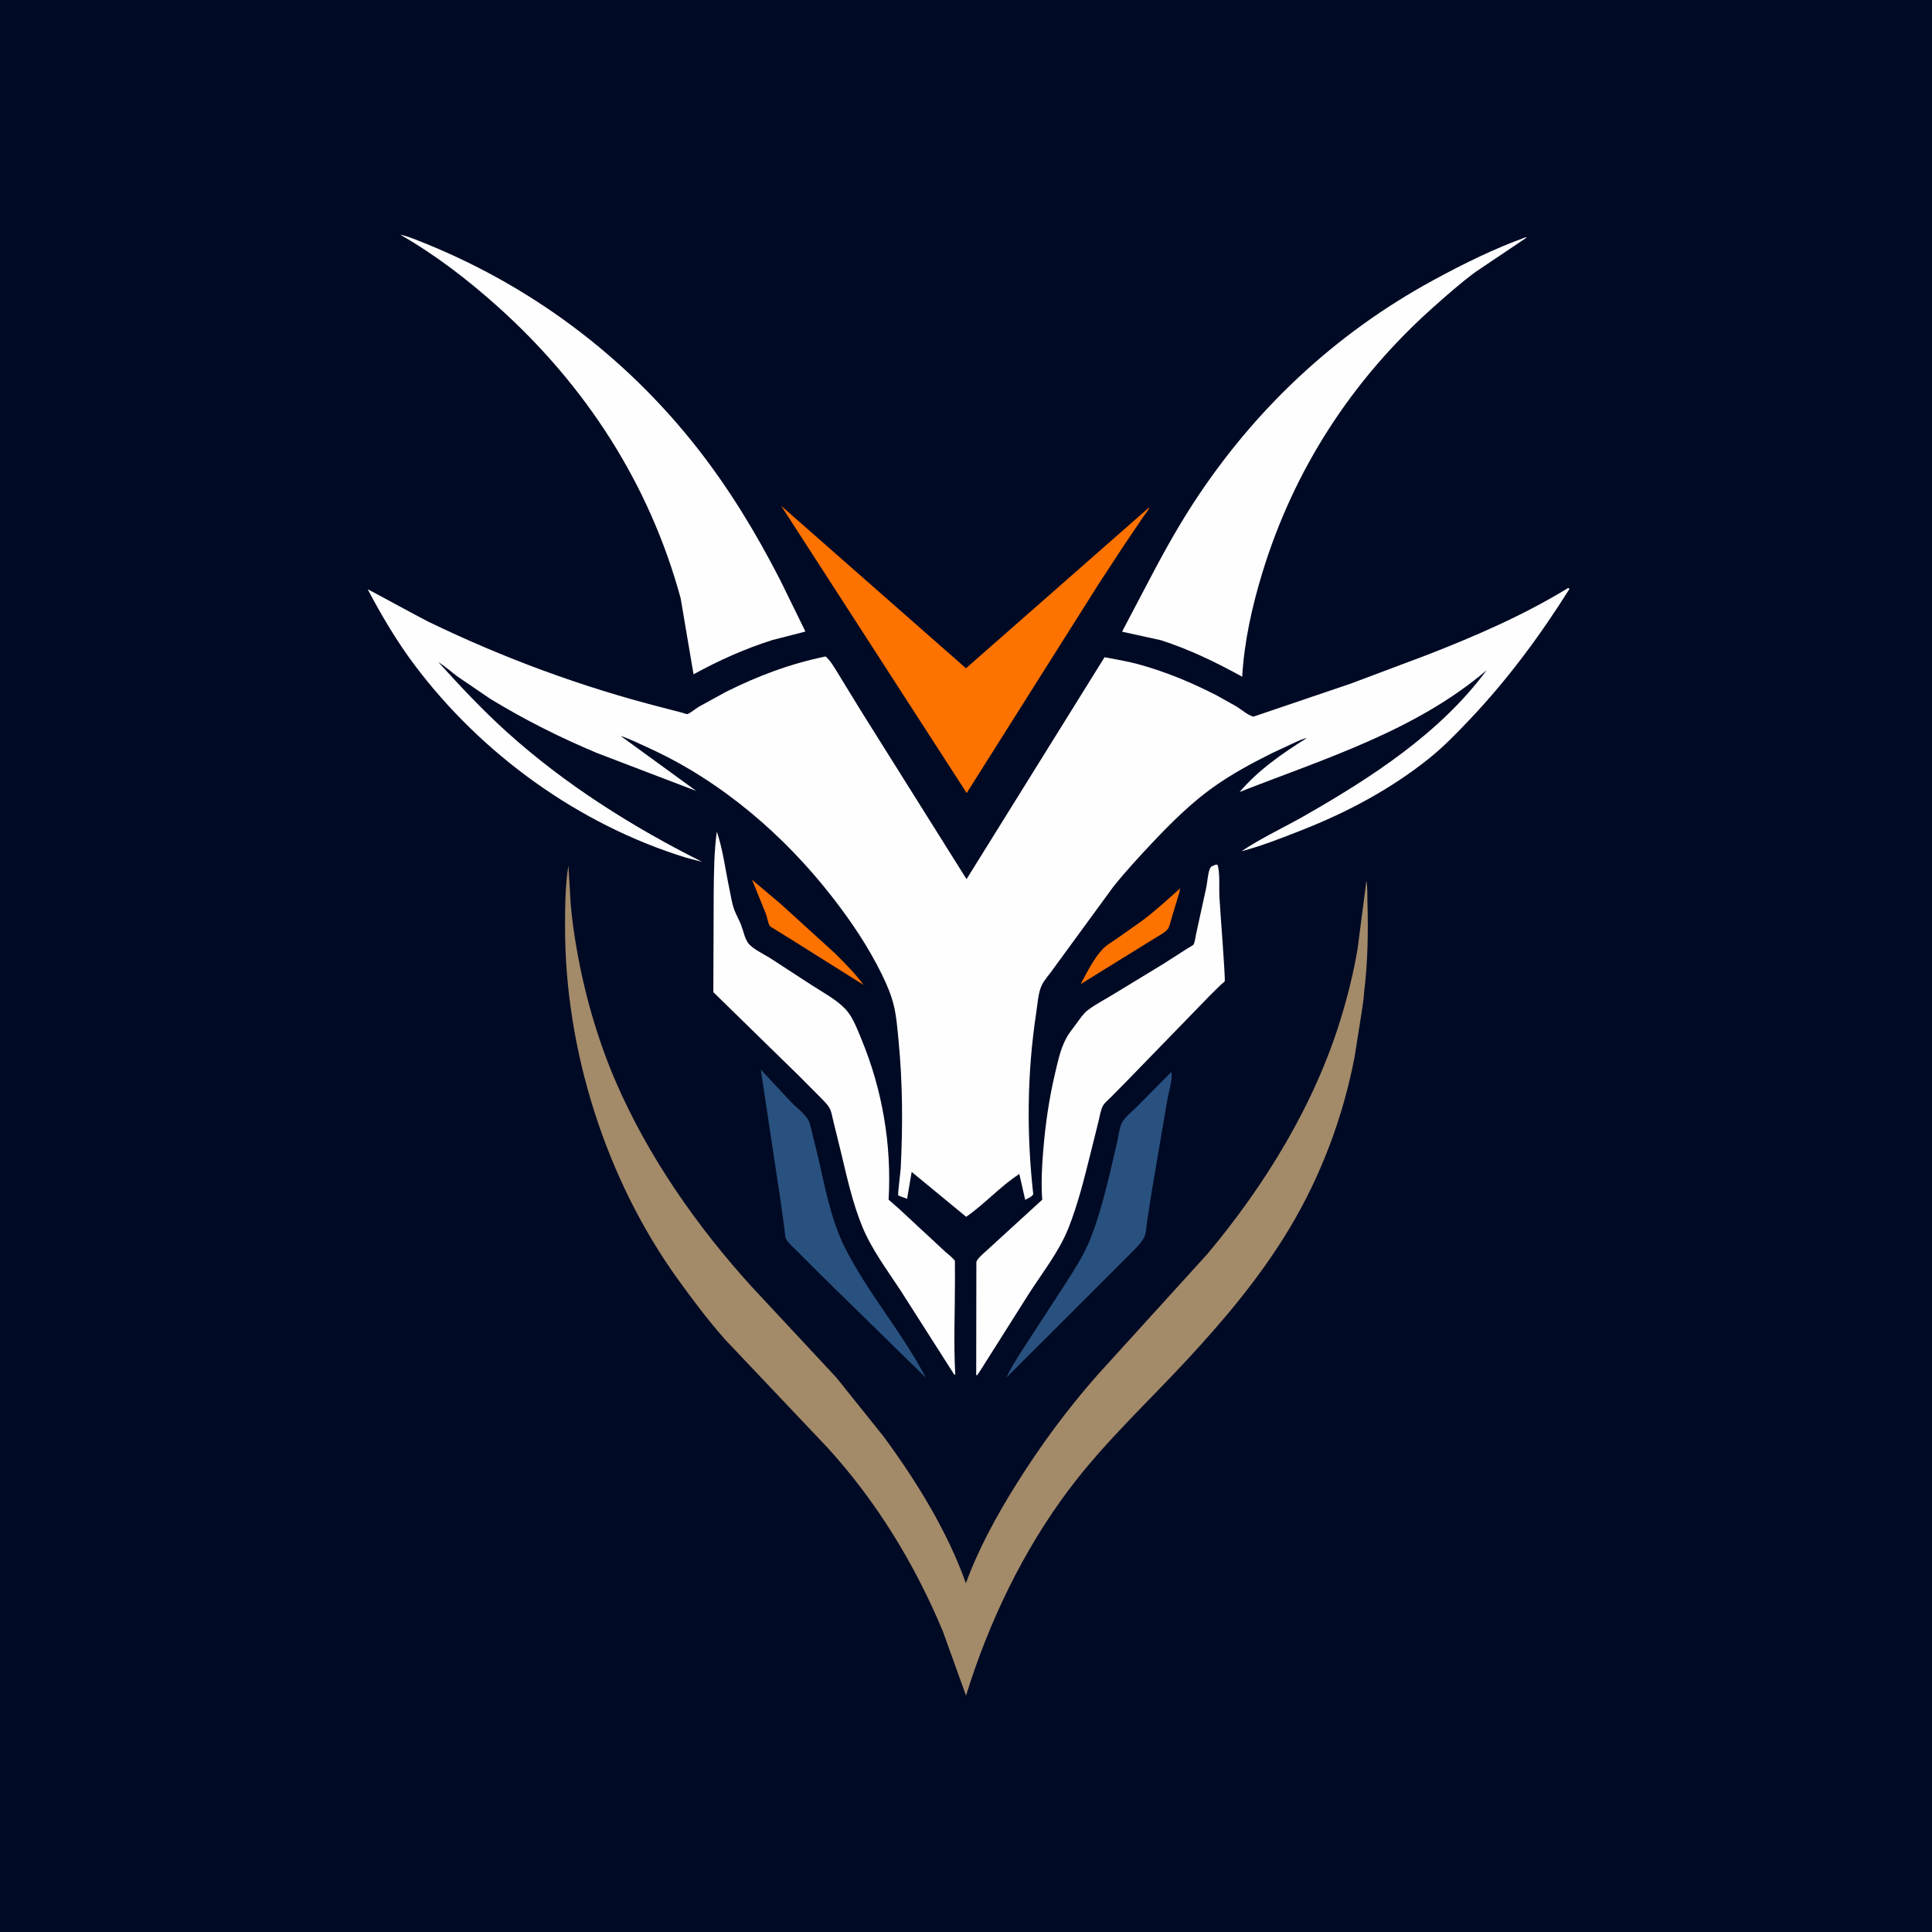
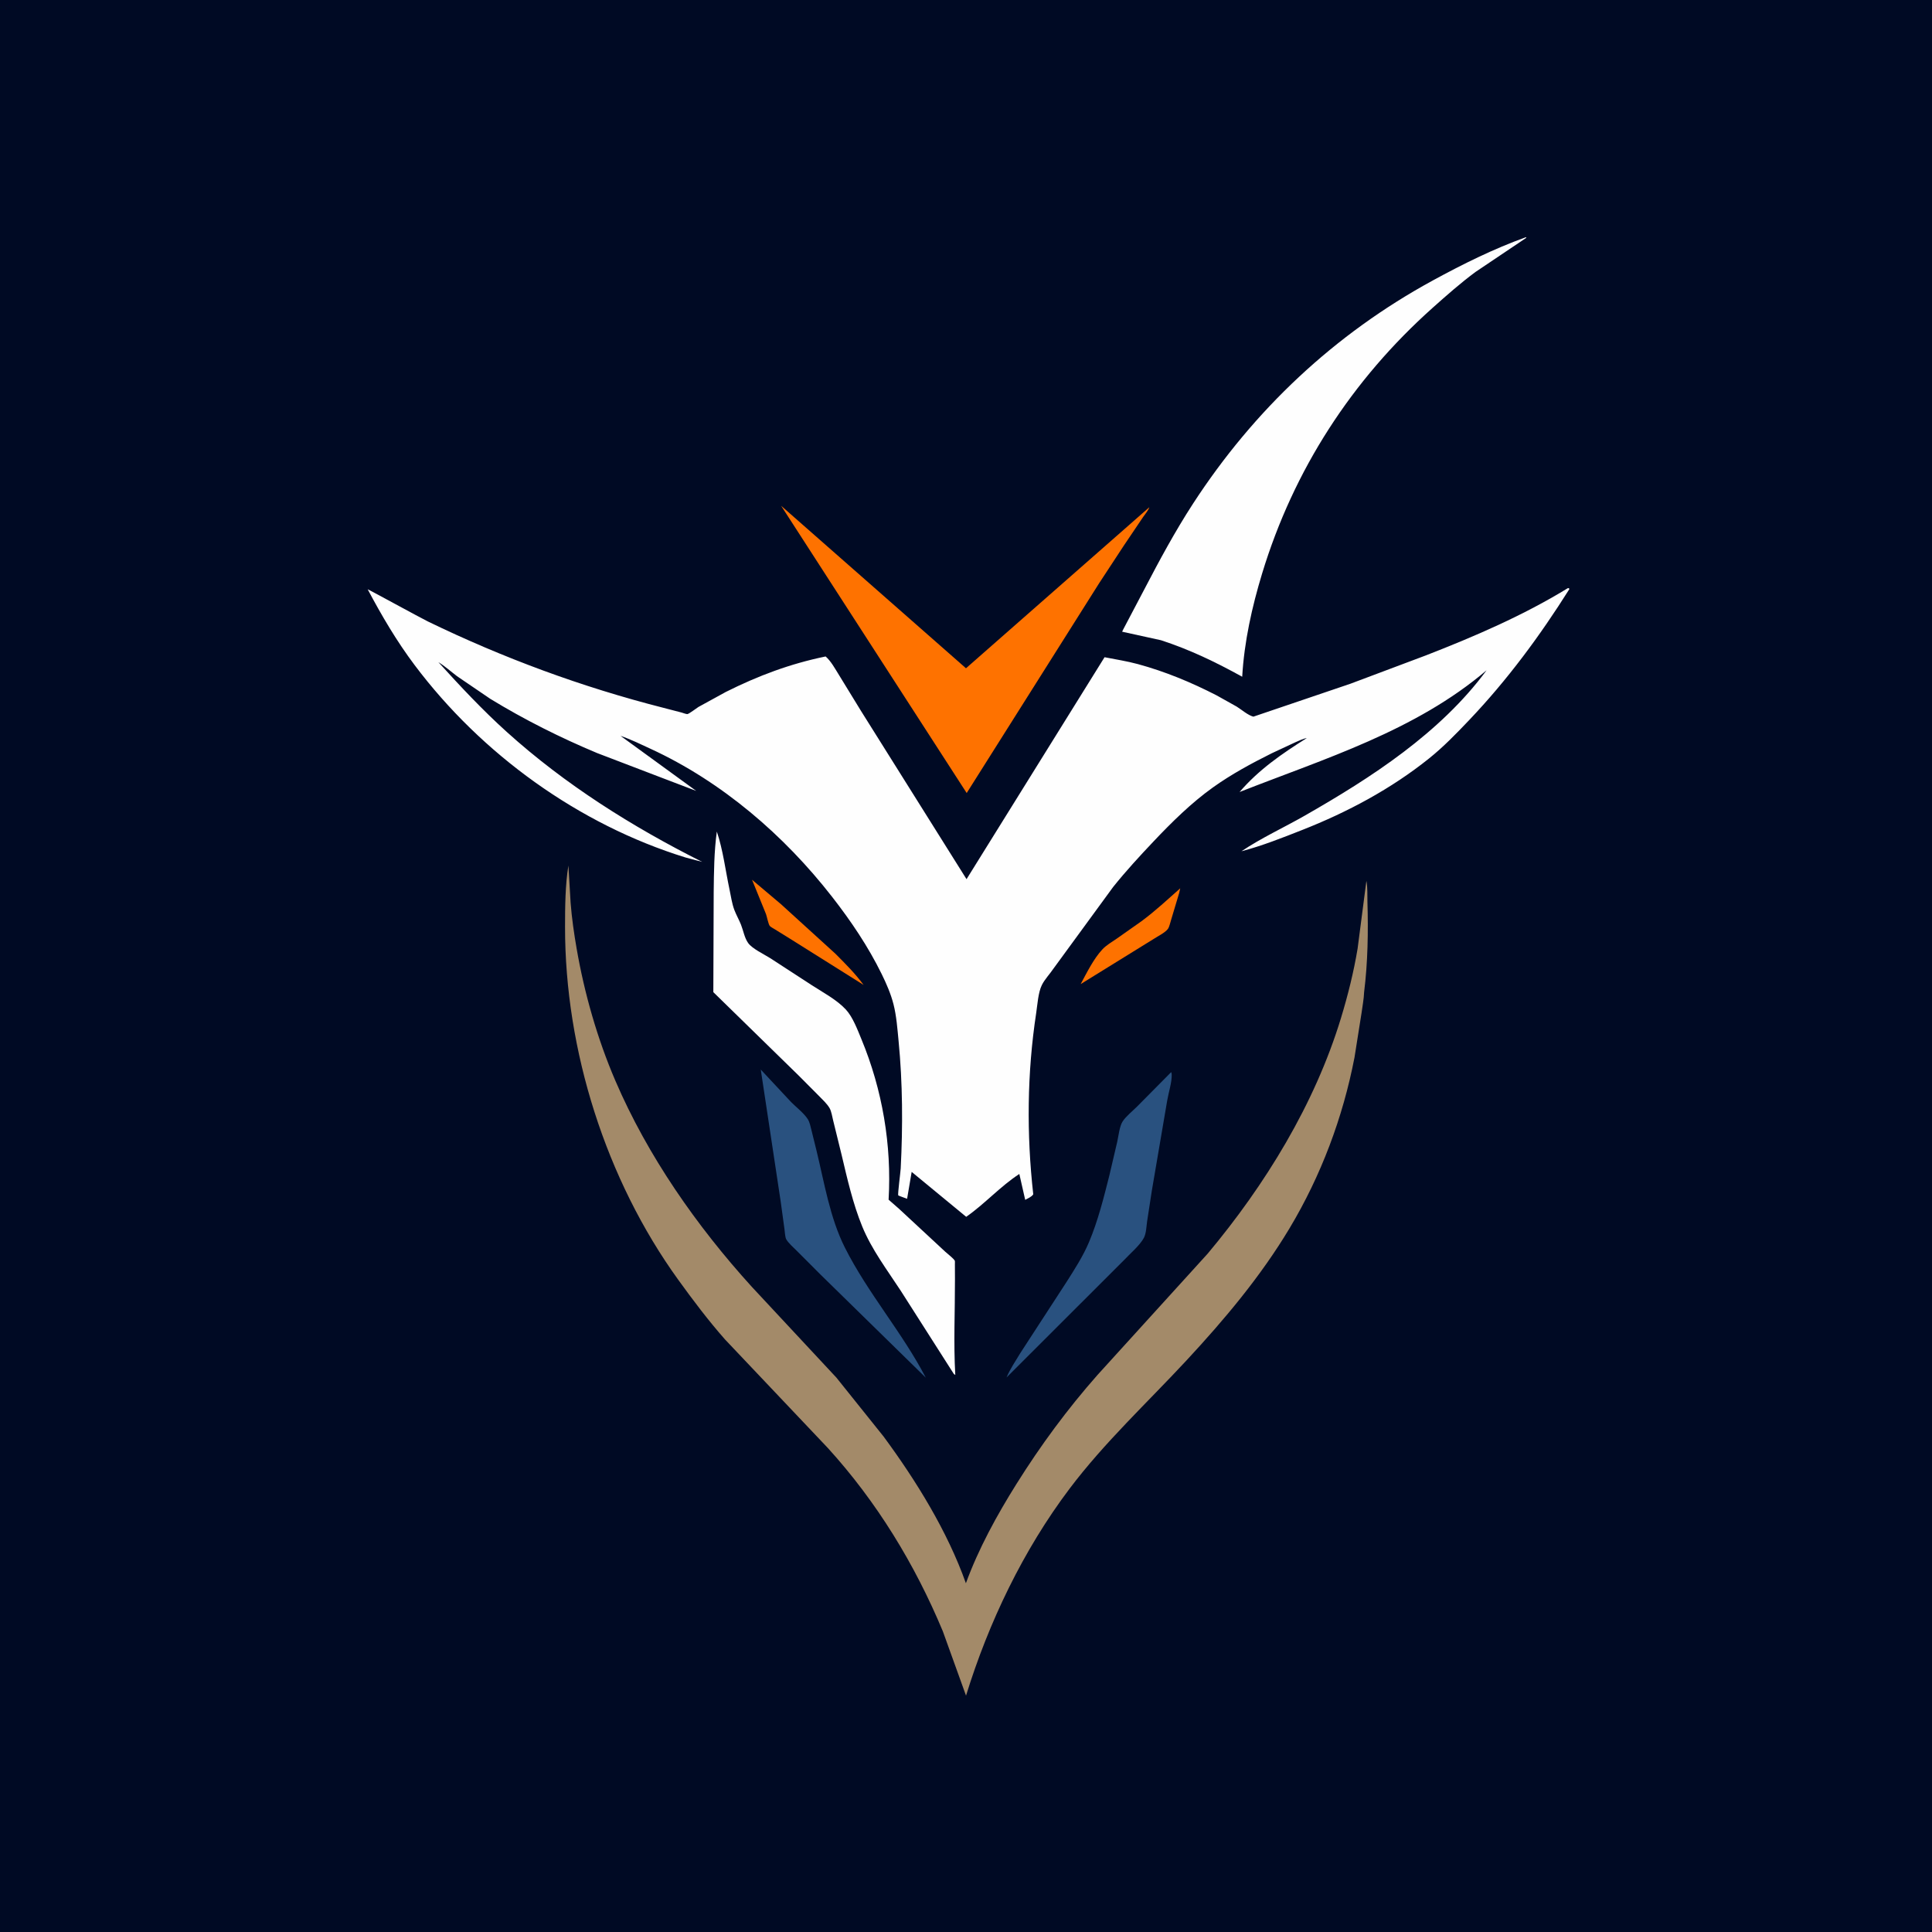
<svg xmlns="http://www.w3.org/2000/svg" version="1.1" style="display: block;" viewBox="0 0 2048 2048" width="1024" height="1024">
-   <path transform="translate(0,0)" fill="rgb(0,10,36)" d="M -0 -0 L 2048 0 L 2048 2048 L -0 2048 L -0 -0 z" />
+   <path transform="translate(0,0)" fill="rgb(0,10,36)" d="M -0 -0 L 2048 0 L 2048 2048 L -0 2048 L -0 -0 " />
  <path transform="translate(0,0)" fill="rgb(254,114,0)" d="M 797.183 932.575 L 827.834 958.444 L 885.386 1010.81 C 896.028 1021.46 906.49 1031.9 915.445 1044.06 L 837.781 995.291 L 821.384 985.12 C 820.022 984.235 817.024 982.74 816.021 981.569 C 814.488 979.779 812.987 971.673 812.002 969 L 797.183 932.575 z" />
  <path transform="translate(0,0)" fill="rgb(254,114,0)" d="M 1251.09 941.637 L 1250 946.5 L 1241.48 974.913 C 1240.67 977.433 1239.59 982.418 1238.16 984.498 C 1235.39 988.544 1227.33 992.42 1223.24 995.14 L 1145.55 1043.19 C 1151.96 1031.22 1159.36 1016.22 1168.57 1006.39 C 1172.77 1001.89 1178.64 998.53 1183.7 995.057 L 1210 976.544 C 1224.58 965.751 1237.53 953.629 1251.09 941.637 z" />
  <path transform="translate(0,0)" fill="rgb(41,81,127)" d="M 1241.49 1136.5 C 1241.85 1137.51 1242.02 1137.78 1242.06 1139 C 1242.34 1147.35 1238.68 1158.19 1237.28 1166.65 L 1221 1262.12 L 1216.02 1294.5 C 1215.25 1299.75 1215.07 1307.35 1212.61 1312.07 C 1208.47 1320.02 1197.94 1328.9 1191.71 1335.57 L 1067 1460.15 C 1070.72 1451.16 1076.5 1442.87 1081.45 1434.52 L 1130.33 1359.32 C 1139.03 1345.67 1148.21 1331.46 1154.48 1316.5 C 1163.97 1293.87 1170 1269.66 1175.99 1245.93 L 1184.37 1210.08 C 1185.66 1204.17 1186.75 1193.82 1190.02 1188.8 C 1193.64 1183.25 1200.54 1177.8 1205.31 1173.03 L 1241.49 1136.5 z" />
  <path transform="translate(0,0)" fill="rgb(41,81,127)" d="M 806.437 1133.78 L 838.684 1168.31 C 844.07 1173.73 852.217 1179.99 856.272 1186.34 C 858.403 1189.67 859.278 1194.53 860.262 1198.35 L 865.527 1219.67 C 873.828 1253.74 879.762 1291.02 895.578 1322.43 C 920.008 1370.93 956.405 1412.37 981.376 1460.39 L 869.684 1351 L 844.538 1325.82 C 841.182 1322.42 835.713 1317.77 833.425 1313.65 C 832.235 1311.5 831.961 1305.8 831.603 1303.2 L 827.573 1273.73 L 806.437 1133.78 z" />
  <path transform="translate(0,0)" fill="rgb(254,114,0)" d="M 828.033 536.153 L 1023.98 708.39 L 1218.3 537.712 C 1217.58 540.762 1213.5 545.418 1211.72 548.103 L 1191.19 578.536 L 1165.14 618.234 L 1024.73 840.657 L 828.033 536.153 z" />
-   <path transform="translate(0,0)" fill="rgb(254,254,254)" d="M 1289.06 916.5 L 1290.58 916.647 L 1291.2 918.5 C 1293.21 927.84 1292.16 940.503 1292.6 950.221 C 1293.08 961.041 1299.21 1038.1 1298.24 1040.26 C 1297.98 1040.83 1295.07 1043.02 1294.47 1043.57 L 1283.11 1054.72 L 1193.66 1146.81 L 1177.05 1163.61 C 1174.6 1166.07 1171.08 1168.93 1169.33 1171.88 C 1166.75 1176.22 1165.82 1183.23 1164.61 1188.11 L 1156.07 1222.41 C 1149.41 1248.98 1142.68 1276.6 1132.49 1302.07 C 1122.58 1326.83 1105.25 1348.75 1090.88 1371.05 L 1039.42 1452.48 L 1035.75 1457.93 L 1034.82 1457.5 L 1034.99 1337.92 C 1035.47 1334.23 1044.24 1327.31 1047.09 1324.54 L 1104.82 1271.73 C 1103.51 1254.85 1104.44 1236.86 1105.83 1220 C 1108.11 1192.4 1111.87 1165.62 1118.22 1138.6 C 1121.19 1126 1123.85 1112.82 1129.88 1101.26 C 1132.99 1095.3 1137.48 1089.88 1141.47 1084.5 C 1144.81 1079.99 1148.16 1074.71 1152.61 1071.22 C 1160.68 1064.9 1170.49 1059.91 1179.28 1054.56 L 1232.53 1022.18 L 1258.55 1005.52 C 1259.83 1004.68 1264.52 1002.28 1265.25 1001.13 C 1266.57 999.054 1267.35 992.481 1267.96 989.869 L 1278.76 940.498 C 1279.95 934.634 1280.27 926.963 1282.27 921.5 C 1283.59 917.905 1285.78 917.861 1289.06 916.5 z" />
  <path transform="translate(0,0)" fill="rgb(254,254,254)" d="M 759.864 881.501 C 766.406 900.837 769.071 922.92 773.334 943 C 774.823 950.01 775.886 957.803 778.417 964.504 C 780.45 969.886 783.377 974.9 785.5 980.245 C 787.947 986.406 789.2 994.295 793.12 999.706 C 797.452 1005.68 809.9 1011.57 816.43 1015.67 L 860.588 1044.38 C 872.494 1052.11 886.935 1059.68 896.629 1070.13 C 903.994 1078.07 909.016 1091.63 913.15 1101.6 C 935.367 1155.2 945.33 1213.71 941.954 1271.72 L 953.058 1281.44 L 1002.09 1326.96 C 1004.4 1329.15 1010.92 1333.97 1012.21 1336.58 C 1012.35 1336.86 1012.23 1339.68 1012.23 1340.19 L 1012.3 1355.84 C 1012.38 1389.56 1010.7 1423.87 1012.65 1457.5 L 1011.13 1456.5 L 954.858 1368.3 C 940.443 1346.25 923.972 1324.51 913.96 1300.02 C 904.023 1275.7 898.135 1249.5 892.097 1224 L 883.208 1187.85 C 882.171 1183.82 881.387 1178 879.315 1174.52 C 876.549 1169.87 871.977 1165.69 868.216 1161.83 L 846.77 1140.28 L 756.159 1051.72 L 756.543 945.735 C 756.811 924.179 756.944 902.9 759.864 881.501 z" />
-   <path transform="translate(0,0)" fill="rgb(254,254,254)" d="M 424.186 248.713 C 430.586 250.055 436.611 252.419 442.682 254.798 C 560.352 300.892 662.158 376.402 740.039 476.096 C 773.647 519.118 802.003 566.061 826.88 614.572 L 853.797 669.472 L 818.532 678.528 C 789.009 687.975 762.319 699.909 735.18 714.804 L 721.541 634.303 C 688.657 513.19 620.892 408.695 527.788 325.166 C 495.71 296.387 461.626 270.201 424.186 248.713 z" />
  <path transform="translate(0,0)" fill="rgb(254,254,254)" d="M 1617.36 251.5 C 1617.74 251.52 1617.46 251.475 1618.02 252.043 L 1564.16 288.232 C 1548.29 299.966 1533.48 313.079 1518.76 326.211 C 1433.09 402.665 1371.34 497.954 1337.9 607.918 C 1327.15 643.294 1318.89 680.365 1316.79 717.38 C 1288.75 701.885 1261.18 688.57 1230.66 678.663 L 1189.52 669.633 L 1190.44 667.642 L 1212.84 625.081 C 1229.04 593.989 1245.52 563.359 1264.64 533.934 C 1329.27 434.438 1414.68 354.078 1518.88 297.279 C 1550.57 280.01 1583.35 263.729 1617.36 251.5 z" />
  <path transform="translate(0,0)" fill="rgb(163,138,105)" d="M 602.527 917.488 L 604.873 957.039 C 606.134 973.27 608.477 989.52 611.254 1005.55 C 619.473 1052.99 633.256 1101.22 652.247 1145.45 C 686.585 1225.44 738.525 1299.74 796.897 1364.02 L 886.607 1460.32 L 936.731 1522.89 C 971.327 1569.86 1004.3 1623.18 1023.89 1678.3 C 1037.29 1641.6 1056.76 1606.16 1077.45 1573.12 C 1103.12 1532.15 1131.39 1493.75 1163.4 1457.5 L 1280.16 1328.95 C 1341.27 1255.93 1393.66 1170.56 1421.5 1079.14 C 1428.82 1055.12 1435 1030.32 1439.12 1005.53 L 1448.43 933.765 C 1449.84 940.591 1449.32 948.862 1449.53 955.864 C 1450.48 987.725 1449.95 1020.14 1446.01 1051.8 C 1445.75 1058.96 1444.24 1066.67 1443.3 1073.79 L 1435.81 1121.02 C 1423.52 1184.65 1400.32 1246.37 1366.99 1302 C 1336.36 1353.12 1298.02 1398.71 1257.58 1442.26 C 1215.82 1487.24 1170.93 1528.85 1133.8 1578.05 C 1084.71 1643.12 1047.98 1719.8 1024.03 1797.46 L 999.445 1729.23 C 969.797 1658.13 929.452 1592.02 877.601 1534.99 L 768.582 1419.92 C 750.89 1399.87 734.644 1378.32 718.988 1356.65 C 642.306 1250.53 598.861 1113.28 598.971 982.532 C 598.988 961.305 599.152 938.425 602.527 917.488 z" />
  <path transform="translate(0,0)" fill="rgb(254,254,254)" d="M 1661.93 623.5 L 1663.12 623.457 L 1663.57 624.5 C 1632.32 674.147 1597.8 720.845 1557.33 763.387 C 1543.85 777.562 1530.14 791.733 1514.84 803.994 C 1474.51 836.327 1428.42 860.907 1380.43 879.793 C 1359.38 888.078 1337.87 896.618 1315.98 902.384 C 1336.84 888.34 1360.81 877.34 1382.72 864.832 C 1453.57 824.382 1526.7 777.102 1575.81 710.556 C 1500.28 774.825 1404.7 803.942 1314 839.568 C 1334.37 815.812 1358.99 798.895 1385.26 782.39 C 1381.1 783.039 1376.88 785.273 1373 786.899 L 1348.03 798.54 C 1326.62 809.218 1305.3 820.736 1285.8 834.68 C 1262.78 851.141 1242.16 871.5 1222.76 892.013 C 1207.97 907.648 1193.39 923.459 1179.95 940.271 L 1116.87 1026.55 C 1113.02 1032.3 1107.37 1038.17 1104.38 1044.25 C 1100.48 1052.17 1099.73 1065.18 1098.4 1073.9 C 1088.71 1137.55 1088.13 1202.07 1095.29 1266.02 C 1093.6 1268.74 1089.55 1270.31 1086.76 1271.89 L 1080.53 1244.46 C 1060.41 1257.53 1043.86 1276.22 1024.21 1289.88 L 966.407 1242.26 L 961.558 1270.77 C 960.55 1270.38 952.286 1267.41 952.173 1267.17 C 951.498 1265.74 954.581 1242.54 954.782 1238.63 C 957.085 1193.8 956.887 1148.3 952.543 1103.61 C 951.281 1090.63 950.341 1077.01 947.091 1064.34 C 944.281 1053.39 939.613 1042.71 934.641 1032.58 C 920.262 1003.29 902.127 976.438 882.105 950.73 C 831.189 885.351 765.253 828.65 689.745 793.811 C 679.268 788.977 668.718 783.768 657.79 780.038 L 738.001 838.38 L 701.268 824.387 L 632.9 798.247 C 594 781.988 555.712 762.797 519.728 740.799 L 484.5 716.81 C 477.946 711.86 471.722 706.194 464.708 701.923 C 488.039 727.608 511.419 752.606 537.211 775.886 C 599.021 831.677 670.117 876.378 744.365 913.65 L 726.616 908.95 C 613.403 873.935 510.499 799.497 439.5 705.002 C 420.538 679.764 404.527 652.532 389.763 624.679 C 390.402 624.65 446.27 655.232 453.488 658.736 C 533.3 697.487 617.004 728.372 703 750.25 L 722.567 755.337 C 723.815 755.669 727.494 757.11 728.665 756.965 C 730.458 756.743 738.402 750.622 740.341 749.429 L 769.457 733.462 C 803.83 716.265 837.509 703.64 875.195 695.875 C 880.859 700.794 885.257 708.945 889.236 715.325 L 912.67 753.569 L 1024.57 931.956 L 1170.87 696.678 C 1182.62 698.984 1194.58 700.824 1206.14 703.958 C 1235.07 711.804 1262.97 723.396 1289.6 737.091 L 1311 749.062 C 1316.13 752.277 1322.91 758.221 1328.64 759.689 L 1431.39 724.83 L 1511.53 694.736 C 1563.03 674.698 1614.72 652.441 1661.93 623.5 z" />
</svg>